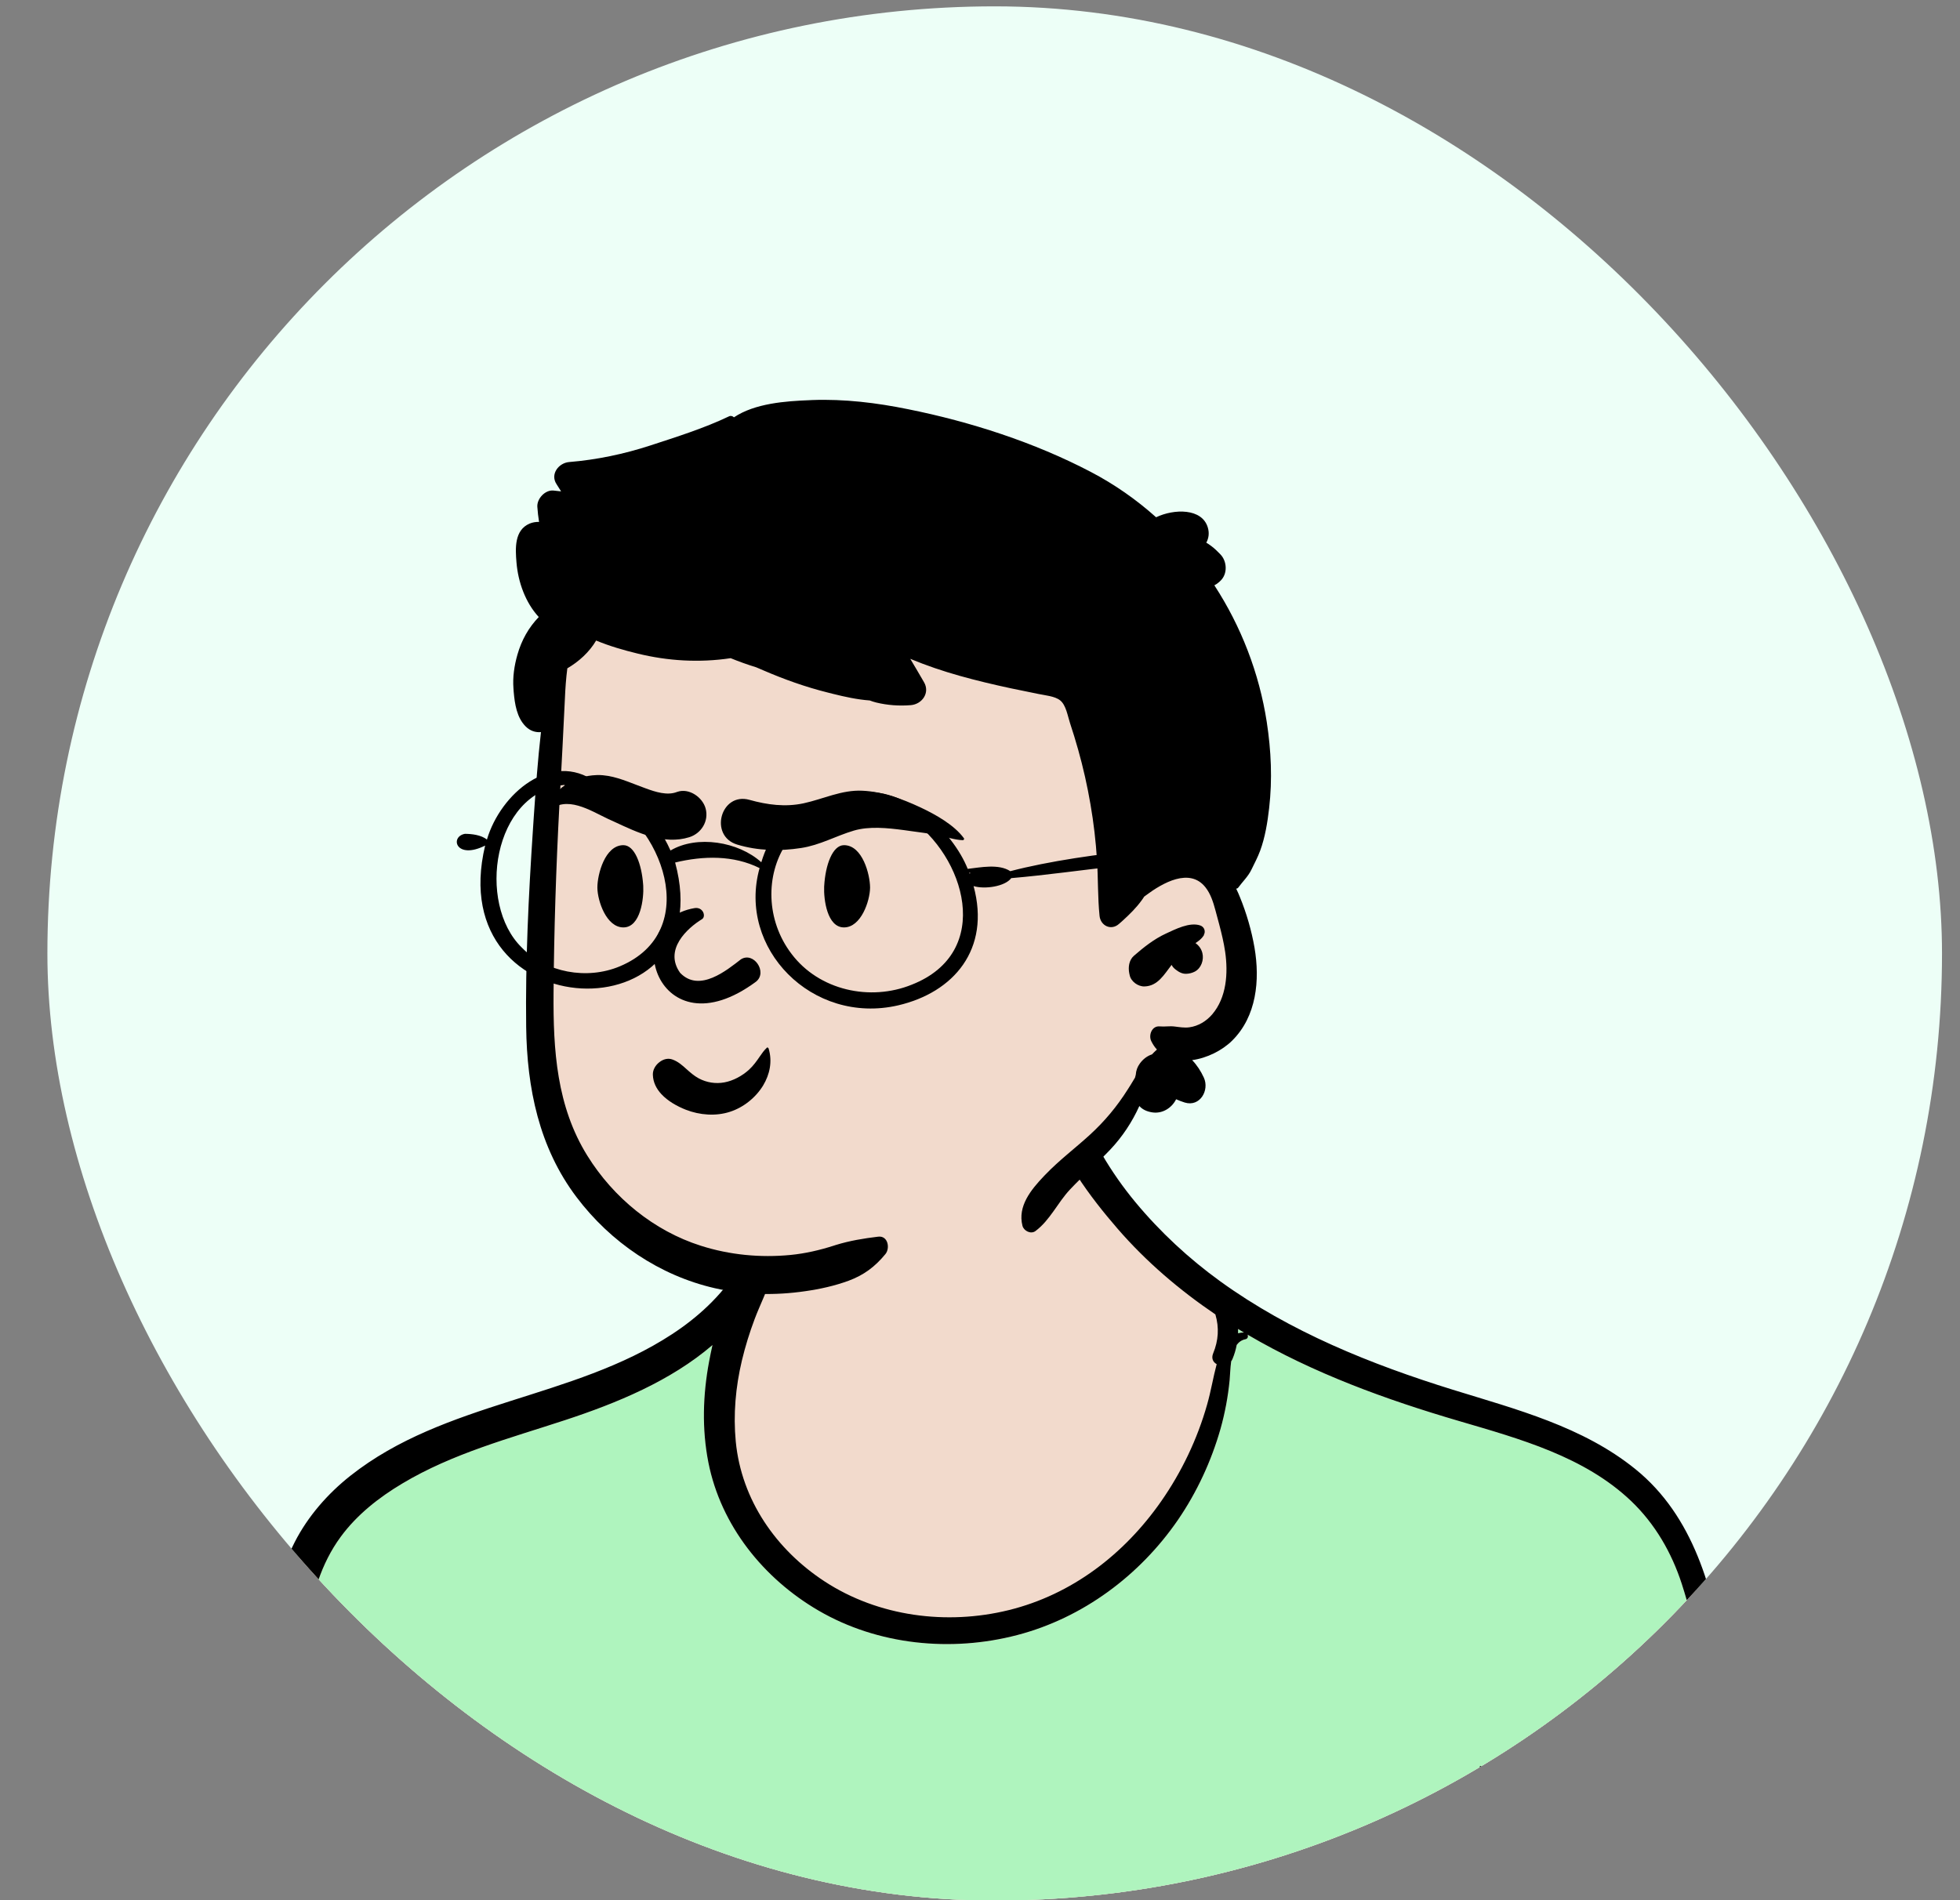
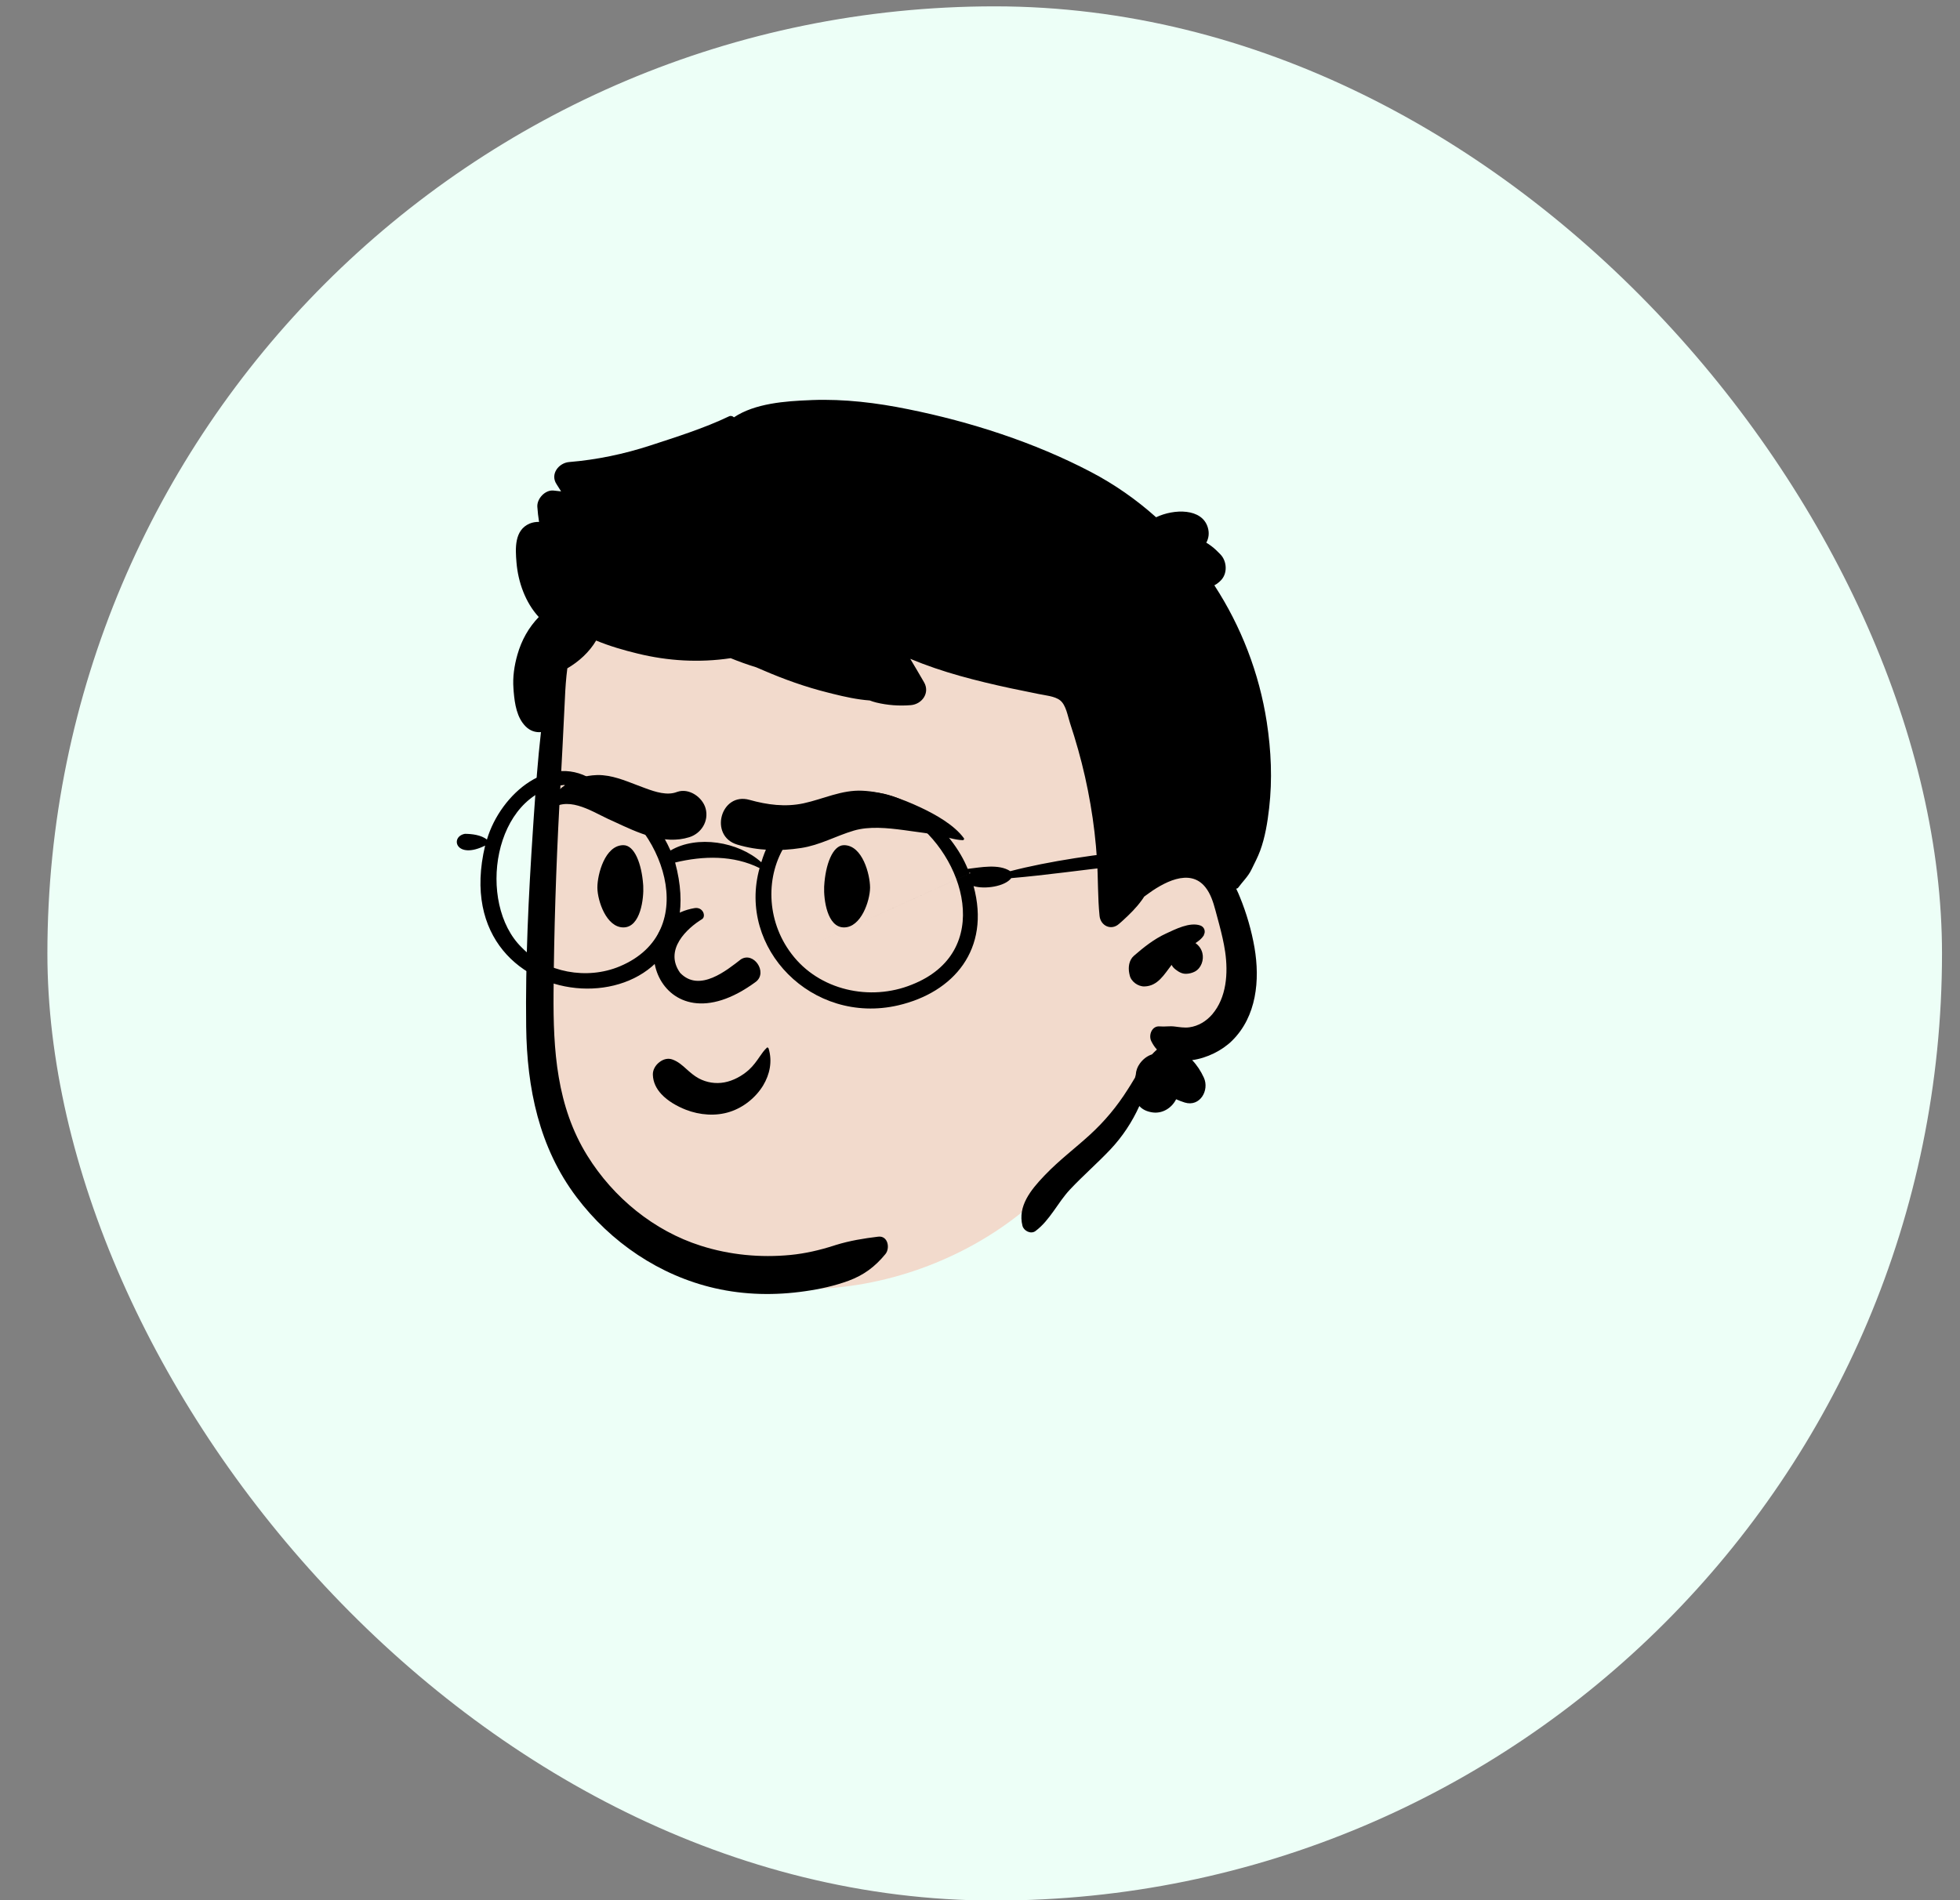
<svg xmlns="http://www.w3.org/2000/svg" width="33" height="32" viewBox="0 0 33 32" fill="none">
  <rect x="0" y="0" width="33" height="32" fill="#808080" stroke="none" />
  <g clip-path="url(#clip0_6614_8700)">
    <rect x="0.798" y="0.107" width="31.899" height="31.899" rx="15.95" fill="#EDFFF7" />
-     <path fill-rule="evenodd" clip-rule="evenodd" d="M25.457 48.171C26.131 49.855 26.938 51.767 27.681 53.408C27.621 53.927 27.398 54.459 27.573 54.98C26.803 54.479 25.938 54.165 25.055 53.927L25.005 54.26C24.907 54.257 24.73 54.255 24.63 54.254C24.646 54.121 24.667 53.885 24.676 53.752L24.677 53.752C24.8 52.319 24.57 50.851 24.289 49.45C24.22 48.945 24.387 48.159 25.024 48.147C25.119 48.161 25.275 47.905 25.333 47.855L25.457 48.171ZM16.548 67.545C19.757 67.725 21.592 65.099 23.144 62.642C23.308 62.75 23.488 62.871 23.654 62.969C23.907 63.377 24.424 63.501 24.87 63.546C26.46 63.627 26.8 62.199 27.195 60.971C27.27 61.024 27.438 61.292 27.565 61.233C28.279 61.075 28.974 60.886 29.73 60.933C30.599 60.748 35.1 62.731 34.685 61.002C34.482 60.25 33.365 59.893 32.79 59.374C31.954 58.423 32.157 57.198 31.758 56.065C31.426 54.928 31.038 53.857 30.319 52.812C30.254 48.906 30.108 44.125 29.097 40.652C28.452 38.214 27.654 35.693 27.961 33.135L28.135 33.13C28.211 33.087 28.328 33.054 28.422 33.069C28.501 32.981 28.647 33.008 28.755 32.973C28.948 31.166 29.023 29.619 28.777 27.98C28.549 25.273 26.841 24.166 24.347 23.577C21.605 22.678 19.745 21.761 18.325 19.525C18.056 19.071 17.893 18.534 17.535 18.151C16.646 17.026 14.09 17.212 13.43 18.396C13.142 19.089 13.117 19.898 12.898 20.618C12.036 23.678 8.071 23.318 5.972 24.99C5.048 25.676 4.75 26.734 4.63 27.811C4.479 29.165 4.191 30.469 4.228 31.815C4.131 31.833 3.911 31.765 3.873 31.903C3.961 32.194 5.087 32.192 5.401 32.244C4.988 34.43 5.362 36.626 5.03 38.82C4.519 41.284 3.512 43.573 2.722 45.954C2.418 46.74 2.214 47.584 1.761 48.3L1.769 48.307C1.698 48.426 1.619 48.541 1.538 48.653C1.454 48.683 1.367 48.732 1.284 48.762L1.265 48.731L1.221 48.791L1.089 48.736C0.896 48.832 0.687 48.944 0.481 49.061C-2.048 50.596 -3.703 52.154 -5.686 54.083L-5.423 54.296C-5.519 54.429 -5.635 54.606 -5.728 54.746C-5.806 54.678 -5.971 54.562 -6.067 54.523C-7.758 56.533 -7.964 60.017 -7.141 62.135C-6.879 62.77 -6.465 63.291 -5.964 63.73C-5.757 64.04 -5.386 64.47 -4.911 64.676C-4.911 64.676 -4.852 64.76 -4.85 64.763C-4.824 64.767 -4.669 64.802 -4.66 64.839C-3.396 65.052 -2.129 65.608 -0.82 65.616C1.316 65.597 3.15 63.863 4.863 62.718C5.947 61.946 7.209 61.415 8.379 60.898C8.292 61.344 8.316 61.496 8.801 61.665C9.232 61.836 9.751 61.702 10.152 61.514C10.142 62.252 10.083 62.989 10.103 63.776C10.103 64.729 10.072 65.901 11.098 66.341C12.847 67.03 14.823 67.525 16.548 67.545V67.545Z" fill="#F2DACC" />
-     <path fill-rule="evenodd" clip-rule="evenodd" d="M21.006 22.477C21.019 22.507 21.011 22.546 20.971 22.554C20.906 22.567 20.859 22.602 20.823 22.65C20.808 22.729 20.785 22.808 20.753 22.884C20.747 22.9 20.739 22.914 20.73 22.926C20.714 23.041 20.712 23.158 20.704 23.241C20.677 23.52 20.626 23.794 20.549 24.064C20.395 24.608 20.153 25.131 19.833 25.597C19.19 26.533 18.23 27.247 17.128 27.536C16.015 27.827 14.781 27.705 13.781 27.122C12.855 26.583 12.138 25.691 11.928 24.63C11.816 24.066 11.834 23.492 11.94 22.928C11.957 22.838 11.975 22.745 11.996 22.652C11.291 23.258 10.386 23.63 9.513 23.917L9.42 23.948C8.516 24.241 7.595 24.493 6.773 24.985C6.381 25.219 6.01 25.51 5.738 25.881C5.4 26.341 5.254 26.876 5.163 27.433C5.04 28.18 4.951 28.934 4.867 29.686C4.824 30.065 4.785 30.444 4.75 30.823C4.731 31.024 4.713 31.225 4.696 31.426L4.693 31.466C4.681 31.589 4.666 31.691 4.624 31.789C4.891 31.86 5.162 31.914 5.434 31.962C5.756 32.019 6.083 32.053 6.409 32.073C6.578 32.083 6.746 32.086 6.915 32.089C6.998 32.09 7.082 32.088 7.166 32.089C7.214 32.089 7.253 32.102 7.295 32.111C7.258 30.916 7.733 31.275 7.829 32.659L7.837 32.765C7.932 34.157 8.032 35.548 8.116 36.941L8.124 37.061C8.195 38.301 8.216 39.552 8.004 40.78C7.897 41.399 7.721 41.999 7.472 42.576C7.226 43.144 6.878 43.658 6.595 44.207C6.336 44.71 6.153 45.258 6.268 45.796C6.309 45.984 6.377 46.17 6.469 46.314C6.469 46.33 6.473 46.348 6.481 46.365C6.573 46.567 6.794 46.684 6.985 46.775C7.189 46.872 7.4 46.957 7.607 47.049L7.684 47.083C8.032 47.241 8.388 47.363 8.752 47.45C8.759 47.453 8.766 47.456 8.773 47.459C9.367 47.697 9.976 47.899 10.592 48.07C11.843 48.419 13.126 48.641 14.415 48.786C15.663 48.927 16.92 49.008 18.176 49.046C19.316 49.081 20.473 49.055 21.597 48.847C22.402 48.698 23.193 48.451 23.918 48.077C23.976 47.985 24.058 47.907 24.127 47.821C24.118 47.682 24.202 47.528 24.328 47.479C24.377 47.37 24.416 47.257 24.443 47.14C24.413 46.855 24.373 46.571 24.315 46.285C24.214 45.788 24.084 45.297 23.951 44.808L23.901 44.625C23.588 43.476 23.338 42.331 23.296 41.137C23.253 39.928 23.375 38.722 23.541 37.526C23.702 36.373 23.893 35.223 24.098 34.077L24.131 33.895C24.239 33.295 24.698 32.463 24.653 32.892C24.746 32.87 24.846 32.883 24.955 32.885C25.133 32.889 25.312 32.887 25.49 32.888L26.025 32.89L26.56 32.892C27.173 32.895 27.788 32.904 28.401 32.948C28.438 32.939 28.476 32.93 28.515 32.919C28.661 32.874 28.708 32.77 28.718 32.623C28.742 32.256 28.69 31.875 28.683 31.506C28.677 31.153 28.678 30.8 28.688 30.447L28.691 30.33C28.699 30.073 28.674 29.759 28.822 29.536C28.808 29.333 28.79 29.13 28.769 28.927C28.689 28.167 28.552 27.403 28.316 26.675C28.146 26.148 27.867 25.665 27.465 25.281C26.678 24.529 25.588 24.232 24.57 23.933C23.34 23.572 22.115 23.128 21.006 22.477ZM20.845 22.38C20.846 22.405 20.846 22.43 20.845 22.454C20.876 22.446 20.909 22.441 20.945 22.441C20.911 22.422 20.879 22.4 20.845 22.38Z" fill="#AFF4BE" />
-     <path fill-rule="evenodd" clip-rule="evenodd" d="M-5.721 54.471C-5.66 54.38 -5.598 54.289 -5.534 54.199C-5.61 54.281 -5.684 54.364 -5.756 54.449C-5.744 54.455 -5.732 54.463 -5.721 54.471M1.315 48.575C1.327 48.566 1.34 48.558 1.356 48.552C1.391 48.538 1.426 48.522 1.462 48.508C1.529 48.415 1.591 48.32 1.65 48.223C1.527 48.351 1.402 48.476 1.268 48.593C1.284 48.587 1.3 48.581 1.315 48.575M2.473 48.079C3.047 47.774 3.624 47.477 4.204 47.185C4.254 47.16 4.302 47.161 4.343 47.177C4.592 47.049 4.843 46.923 5.096 46.803C5.25 46.73 5.405 46.662 5.559 46.592C5.571 46.575 5.582 46.556 5.591 46.537C5.684 46.339 5.596 46.093 5.536 45.898C5.521 45.849 5.527 45.807 5.547 45.773C5.514 45.489 5.526 45.203 5.582 44.945C5.716 44.331 6.045 43.771 6.358 43.234C6.68 42.683 6.962 42.129 7.144 41.515C7.511 40.283 7.539 38.993 7.512 37.718C7.483 36.302 7.401 34.886 7.345 33.471C7.328 33.049 7.311 32.627 7.297 32.205C7.264 32.224 7.238 32.245 7.189 32.259C7.108 32.283 7.027 32.302 6.945 32.321C6.783 32.359 6.619 32.386 6.454 32.408C6.144 32.451 5.836 32.471 5.523 32.466C5.485 32.466 5.446 32.465 5.408 32.463C5.589 33.38 5.577 34.351 5.594 35.278C5.614 36.349 5.666 37.432 5.547 38.5C5.43 39.544 5.122 40.541 4.785 41.531C4.439 42.551 4.082 43.568 3.745 44.591C3.556 45.168 3.365 45.745 3.174 46.322C3.082 46.6 2.99 46.878 2.899 47.155C2.798 47.459 2.748 47.817 2.493 48.03C2.465 48.053 2.433 48.071 2.399 48.084C2.393 48.096 2.388 48.107 2.382 48.119C2.412 48.106 2.443 48.093 2.473 48.079M6.268 45.795C6.308 45.983 6.376 46.169 6.468 46.313C6.468 46.33 6.472 46.347 6.48 46.364C6.572 46.566 6.793 46.683 6.984 46.774C7.214 46.883 7.452 46.977 7.684 47.083C8.031 47.24 8.387 47.362 8.752 47.45C8.758 47.452 8.765 47.455 8.772 47.458C9.366 47.697 9.975 47.898 10.592 48.069C11.842 48.418 13.125 48.64 14.414 48.786C15.662 48.926 16.92 49.007 18.175 49.045C19.315 49.08 20.473 49.055 21.596 48.846C22.401 48.697 23.192 48.451 23.917 48.076C23.976 47.984 24.057 47.906 24.126 47.82C24.117 47.682 24.201 47.527 24.327 47.478C24.376 47.369 24.415 47.256 24.442 47.139C24.412 46.854 24.373 46.57 24.314 46.285C24.2 45.725 24.051 45.174 23.9 44.624C23.587 43.475 23.337 42.33 23.295 41.136C23.253 39.927 23.374 38.722 23.541 37.526C23.709 36.311 23.912 35.101 24.13 33.895C24.254 33.209 24.373 32.522 24.504 31.837C24.636 31.144 24.74 30.438 24.912 29.754C24.918 29.732 24.954 29.736 24.953 29.759C24.929 30.374 24.844 30.991 24.785 31.603C24.743 32.033 24.698 32.462 24.652 32.891C24.745 32.87 24.846 32.882 24.954 32.884C25.133 32.888 25.311 32.886 25.489 32.887C25.846 32.888 26.202 32.89 26.559 32.892C27.172 32.894 27.788 32.904 28.4 32.948C28.438 32.938 28.476 32.929 28.514 32.918C28.66 32.874 28.707 32.769 28.717 32.623C28.741 32.255 28.689 31.874 28.682 31.505C28.676 31.113 28.678 30.721 28.69 30.329C28.698 30.073 28.673 29.758 28.821 29.535C28.807 29.332 28.789 29.129 28.768 28.927C28.688 28.166 28.551 27.403 28.316 26.674C28.145 26.147 27.866 25.664 27.465 25.28C26.677 24.528 25.587 24.231 24.57 23.932C23.34 23.572 22.114 23.127 21.005 22.476C21.018 22.506 21.01 22.545 20.97 22.553C20.905 22.566 20.858 22.601 20.822 22.649C20.807 22.729 20.784 22.807 20.752 22.884C20.746 22.899 20.738 22.913 20.729 22.925C20.713 23.04 20.711 23.157 20.703 23.24C20.676 23.52 20.625 23.793 20.549 24.064C20.394 24.607 20.152 25.13 19.832 25.597C19.189 26.532 18.23 27.247 17.127 27.535C16.014 27.826 14.78 27.705 13.78 27.122C12.854 26.582 12.137 25.69 11.927 24.629C11.816 24.065 11.834 23.491 11.939 22.928C11.956 22.837 11.975 22.744 11.996 22.651C11.29 23.257 10.385 23.629 9.512 23.916C8.579 24.223 7.622 24.475 6.772 24.984C6.38 25.218 6.009 25.509 5.737 25.88C5.399 26.34 5.253 26.875 5.162 27.432C5.039 28.179 4.95 28.933 4.866 29.686C4.824 30.064 4.785 30.443 4.749 30.822C4.73 31.023 4.712 31.224 4.696 31.425C4.683 31.567 4.67 31.68 4.624 31.788C4.891 31.859 5.161 31.913 5.433 31.961C5.755 32.019 6.083 32.052 6.409 32.072C6.577 32.082 6.745 32.086 6.914 32.088C6.998 32.09 7.082 32.087 7.165 32.088C7.213 32.089 7.252 32.101 7.294 32.11C7.257 30.915 7.245 29.719 7.317 28.526C7.319 28.496 7.368 28.485 7.373 28.519C7.612 29.922 7.739 31.346 7.836 32.764C7.931 34.156 8.031 35.547 8.116 36.94C8.193 38.219 8.222 39.511 8.003 40.779C7.897 41.398 7.721 41.998 7.471 42.575C7.225 43.143 6.877 43.657 6.594 44.206C6.336 44.709 6.152 45.258 6.268 45.795M8.041 58.703C8.545 58.556 9.022 58.346 9.492 58.112C9.946 57.887 10.427 57.647 10.811 57.315C10.819 57.308 10.81 57.292 10.8 57.296C10.326 57.465 9.877 57.717 9.415 57.919C8.935 58.129 8.445 58.313 7.963 58.519C7.857 58.565 7.935 58.733 8.041 58.703M9.051 61.182C9.175 61.266 9.311 61.341 9.453 61.391C9.645 61.458 9.839 61.475 10.032 61.456C10.061 61.108 10.096 60.759 10.139 60.412C9.704 60.632 9.249 60.814 8.794 60.997C8.884 61.051 8.961 61.121 9.051 61.182M10.834 59.388C10.847 59.529 11.034 59.525 11.05 59.388C11.123 58.765 11.16 58.138 11.222 57.514C11.333 56.408 11.516 55.319 11.768 54.237C11.832 53.963 11.899 53.691 11.972 53.42C12.01 53.279 12.14 53.033 12.053 52.889C11.945 52.712 11.797 52.962 11.912 52.977C11.923 52.978 11.923 52.961 11.914 52.958C12.003 52.993 11.941 53.073 11.918 53.136C11.896 53.197 11.872 53.258 11.85 53.319C11.806 53.441 11.762 53.563 11.72 53.686C11.628 53.951 11.542 54.218 11.466 54.489C11.318 55.018 11.187 55.553 11.086 56.093C10.886 57.171 10.732 58.291 10.834 59.388M23.637 62.593C23.708 62.556 23.794 62.543 23.87 62.559C24.121 62.608 24.221 62.754 24.436 62.862C24.562 62.927 24.781 62.98 24.913 62.988C25.134 63.002 25.261 62.986 25.463 62.922C25.61 62.875 25.77 62.788 25.88 62.687C26.171 62.419 26.315 62.048 26.442 61.672C26.582 61.256 26.703 60.826 26.919 60.442C27.028 60.249 27.166 60.063 27.33 59.913C27.486 59.772 27.738 59.669 27.844 59.481C27.954 59.287 27.963 59.007 27.996 58.789C28.028 58.571 28.052 58.351 28.068 58.131C28.129 57.274 28.072 56.334 27.595 55.592C26.996 54.66 25.911 54.389 24.906 54.129C24.891 54.289 24.873 54.449 24.851 54.609C24.824 54.804 24.791 54.999 24.753 55.193C24.934 55.338 25.094 55.523 25.205 55.658C25.475 55.987 25.676 56.362 25.815 56.765C25.949 57.152 26.015 57.563 26.003 57.973C25.997 58.177 25.966 58.376 25.908 58.572C25.892 58.626 25.873 58.684 25.851 58.743C25.922 58.866 25.935 59.026 25.852 59.146C25.115 60.223 24.377 61.3 23.64 62.377C23.606 62.427 23.572 62.477 23.538 62.527C23.571 62.548 23.604 62.57 23.637 62.593M24.911 54.074C24.963 54.075 25.014 54.076 25.066 54.077C25.015 54.063 24.965 54.049 24.915 54.035C24.914 54.048 24.913 54.061 24.911 54.074M24.941 53.69C25.398 53.815 25.854 53.944 26.297 54.114C26.555 54.213 26.861 54.319 27.12 54.476C27.196 54.512 27.271 54.552 27.343 54.595C27.333 54.541 27.333 54.485 27.346 54.428C27.406 54.16 27.451 53.89 27.501 53.62C27.506 53.592 27.512 53.533 27.523 53.466C27.474 53.377 27.438 53.281 27.396 53.184C27.321 53.01 27.245 52.836 27.17 52.661C27.028 52.333 26.886 52.004 26.744 51.676C26.453 51.003 26.163 50.329 25.884 49.651C25.694 49.191 25.505 48.73 25.322 48.267C25.272 48.327 25.193 48.367 25.087 48.371C24.572 48.39 24.504 49.071 24.546 49.449C24.578 49.736 24.656 50.019 24.71 50.304C24.765 50.594 24.81 50.886 24.85 51.179C24.961 52.011 24.993 52.853 24.941 53.69M29.249 60.456C29.872 60.419 30.5 60.479 31.109 60.616C31.697 60.749 32.269 60.947 32.858 61.079C33.145 61.143 33.435 61.187 33.73 61.194C33.872 61.197 34.015 61.193 34.156 61.177C34.174 61.175 34.196 61.169 34.219 61.163C34.178 61.039 34.106 60.935 34.002 60.831C33.858 60.686 33.737 60.605 33.558 60.491C33.198 60.26 32.822 60.05 32.524 59.738C32.142 59.337 31.96 58.824 31.866 58.287C31.765 57.712 31.7 57.132 31.602 56.556C31.523 56.081 31.431 55.606 31.318 55.136C31.187 54.723 31.015 54.322 30.819 53.933C30.67 53.635 30.504 53.346 30.342 53.055C30.207 53.18 30.005 53.157 29.891 52.995C29.838 52.92 29.775 52.847 29.75 52.757C29.726 52.671 29.734 52.572 29.733 52.484C29.732 52.318 29.731 52.153 29.729 51.987C29.726 51.645 29.723 51.303 29.718 50.96C29.709 50.298 29.695 49.636 29.673 48.973C29.627 47.641 29.555 46.31 29.405 44.985C29.11 42.384 28.362 39.864 28.04 37.268C28 36.948 27.966 36.625 27.94 36.3C27.8 35.301 27.776 34.288 27.87 33.282C26.775 33.273 25.681 33.328 24.592 33.447C24.461 34.67 24.311 35.89 24.155 37.11C24.003 38.303 23.873 39.507 23.887 40.712C23.893 41.304 23.934 41.899 24.031 42.484C24.125 43.049 24.268 43.604 24.421 44.156C24.573 44.71 24.738 45.26 24.873 45.819C25.077 46.331 25.3 46.837 25.529 47.34C26.106 48.607 26.703 49.865 27.269 51.138C27.432 51.505 27.593 51.874 27.756 52.242C27.837 52.426 27.918 52.61 27.999 52.794C28.091 53.001 28.209 53.203 28.208 53.434C28.207 53.573 28.125 53.673 28.018 53.718C28.063 53.985 28.078 54.256 28.081 54.527C28.083 54.689 27.977 54.822 27.836 54.874C27.837 54.909 27.837 54.944 27.839 54.978C27.841 54.981 27.843 54.983 27.845 54.984C28.584 55.731 28.784 56.814 28.778 57.826C28.775 58.356 28.721 58.89 28.631 59.411C28.575 59.731 28.436 59.995 28.18 60.198C27.999 60.341 27.793 60.479 27.675 60.653C27.651 60.689 27.628 60.725 27.606 60.762C28.112 60.55 28.717 60.487 29.249 60.456M20.845 22.38C20.845 22.404 20.845 22.429 20.845 22.453C20.875 22.445 20.908 22.44 20.944 22.44C20.91 22.421 20.878 22.4 20.845 22.38M-7.205 56.172C-6.961 55.523 -6.595 54.938 -6.159 54.402C-5.72 53.862 -5.218 53.379 -4.703 52.912C-4.16 52.42 -3.61 51.936 -3.054 51.458C-1.961 50.518 -0.82 49.618 0.436 48.906C0.436 48.905 0.436 48.904 0.437 48.904C0.439 48.903 0.441 48.902 0.444 48.901C0.648 48.785 0.855 48.674 1.066 48.569C1.117 48.543 1.166 48.545 1.208 48.563C1.209 48.561 1.21 48.56 1.211 48.559C1.361 48.418 1.52 48.292 1.683 48.167C1.819 47.935 1.932 47.691 2.019 47.434C2.028 47.408 2.041 47.388 2.057 47.371C2.091 47.278 2.129 47.185 2.163 47.093C2.254 46.838 2.344 46.583 2.435 46.328C2.616 45.819 2.797 45.309 2.979 44.799C3.343 43.781 3.693 42.758 4.045 41.736C4.377 40.776 4.716 39.812 4.884 38.807C5.059 37.768 5.019 36.698 5.033 35.648C5.041 35.042 5.044 34.435 5.076 33.83C5.099 33.367 5.13 32.906 5.214 32.452C4.977 32.435 4.741 32.403 4.508 32.363C4.251 32.318 3.713 32.285 3.725 31.918C3.729 31.779 3.835 31.683 3.963 31.647C3.993 31.639 4.024 31.635 4.054 31.635C4.027 31.403 4.084 31.152 4.106 30.923C4.139 30.577 4.175 30.231 4.214 29.886C4.293 29.191 4.383 28.496 4.484 27.803C4.575 27.174 4.668 26.541 4.963 25.968C5.186 25.533 5.518 25.154 5.9 24.852C7.491 23.595 9.642 23.564 11.314 22.469C11.747 22.186 12.134 21.831 12.413 21.394C12.573 21.143 12.68 20.874 12.756 20.587C12.805 20.402 12.851 20.222 12.911 20.04C12.969 19.862 12.985 19.717 13.095 19.56C13.107 19.543 13.132 19.549 13.133 19.57C13.144 19.732 13.115 19.874 13.107 20.035C13.098 20.203 13.104 20.368 13.087 20.537C13.083 20.579 13.078 20.622 13.072 20.664C13.078 20.674 13.083 20.686 13.087 20.698C13.165 20.946 13.122 21.214 12.99 21.429C12.992 21.451 12.99 21.474 12.984 21.497C12.917 21.744 12.796 21.973 12.706 22.213C12.62 22.441 12.548 22.674 12.491 22.912C12.385 23.359 12.344 23.819 12.388 24.278C12.484 25.261 13.067 26.098 13.884 26.632C14.79 27.224 15.94 27.372 16.984 27.115C18.048 26.853 18.928 26.174 19.55 25.283C19.895 24.789 20.16 24.233 20.324 23.653C20.388 23.431 20.425 23.197 20.485 22.973C20.426 22.941 20.391 22.877 20.425 22.793C20.515 22.575 20.529 22.359 20.463 22.135C19.859 21.726 19.298 21.247 18.82 20.696C18.345 20.148 17.852 19.483 17.647 18.779C17.567 18.503 17.982 18.318 18.119 18.58C18.269 18.867 18.392 19.163 18.556 19.444C18.721 19.727 18.909 19.995 19.118 20.247C19.534 20.748 20.017 21.196 20.545 21.578C21.722 22.429 23.083 22.976 24.462 23.404C25.531 23.735 26.648 24.023 27.535 24.741C28.513 25.532 28.85 26.776 29.034 27.971C29.111 28.476 29.157 28.984 29.177 29.494C29.198 29.535 29.203 29.582 29.182 29.627C29.212 30.584 29.157 31.545 29.066 32.497C29.066 32.598 29.058 32.698 29.036 32.792C29.025 32.897 29.014 33.002 29.002 33.107C29 33.133 28.987 33.151 28.962 33.16C28.865 33.195 28.769 33.216 28.671 33.222C28.654 33.228 28.637 33.233 28.62 33.238C28.593 33.273 28.551 33.296 28.492 33.294C28.458 33.294 28.424 33.293 28.391 33.292C28.353 33.303 28.316 33.316 28.28 33.335C28.254 33.349 28.227 33.355 28.203 33.355C28.16 33.841 28.145 34.329 28.157 34.815C28.195 35.499 28.28 36.181 28.413 36.864C28.661 38.13 29.021 39.374 29.349 40.621C30.027 43.193 30.341 45.824 30.462 48.477C30.496 49.227 30.513 49.978 30.525 50.728C30.531 51.093 30.535 51.457 30.539 51.822C30.541 52.009 30.543 52.197 30.544 52.385C30.545 52.472 30.551 52.562 30.546 52.649C30.544 52.671 30.541 52.691 30.538 52.711C30.538 52.711 30.538 52.712 30.538 52.713C30.894 53.197 31.165 53.756 31.402 54.305C31.644 54.866 31.85 55.443 32.01 56.033C32.169 56.625 32.285 57.222 32.397 57.824C32.49 58.326 32.598 58.882 32.985 59.247C33.278 59.523 33.685 59.709 34.031 59.933C34.425 60.188 34.778 60.501 34.933 60.957C35.041 61.274 34.989 61.637 34.669 61.803C34.393 61.945 34.002 61.934 33.7 61.92C33.06 61.891 32.438 61.717 31.825 61.544C31.151 61.352 30.484 61.178 29.78 61.159C29.427 61.149 29.071 61.166 28.723 61.221C28.36 61.278 28.013 61.398 27.653 61.456C27.533 61.476 27.413 61.45 27.333 61.369C27.104 62.017 26.972 62.723 26.447 63.223C26.043 63.607 25.468 63.803 24.913 63.771C24.614 63.753 24.33 63.68 24.06 63.549C23.931 63.486 23.814 63.405 23.703 63.315C23.634 63.26 23.586 63.2 23.553 63.134C23.452 63.073 23.353 63.01 23.255 62.945C22.702 63.768 22.152 64.597 21.534 65.371C20.835 66.246 19.991 66.962 18.939 67.37C17.958 67.751 16.873 67.826 15.833 67.737C14.735 67.643 13.656 67.394 12.603 67.075C12.089 66.919 11.555 66.776 11.067 66.547C10.546 66.303 10.186 65.874 10.063 65.308C9.943 64.753 9.957 64.159 9.953 63.593C9.949 63.009 9.964 62.424 10.003 61.842C10.003 61.84 10.003 61.839 10.003 61.837C9.812 61.915 9.604 61.956 9.398 61.966C9.191 61.977 8.977 61.951 8.783 61.877C8.552 61.789 8.233 61.644 8.191 61.369C8.184 61.329 8.184 61.286 8.189 61.245C8.048 61.304 7.908 61.365 7.771 61.429C7.338 61.63 6.908 61.834 6.484 62.051C6.272 62.16 6.064 62.279 5.848 62.38C5.79 62.408 5.732 62.438 5.674 62.468C5.459 62.611 5.247 62.758 5.036 62.906C4.438 63.327 3.848 63.758 3.247 64.174C2.63 64.603 2.001 65.026 1.317 65.34C0.614 65.662 -0.133 65.867 -0.911 65.838C-1.741 65.808 -2.551 65.573 -3.351 65.367C-3.75 65.264 -4.15 65.161 -4.549 65.058C-4.605 65.083 -4.672 65.079 -4.729 65.024C-4.734 65.019 -4.74 65.013 -4.745 65.008C-4.802 64.993 -4.86 64.978 -4.917 64.964C-4.942 64.929 -4.967 64.894 -4.992 64.859C-5.431 64.651 -5.799 64.279 -6.078 63.865C-6.099 63.847 -6.12 63.83 -6.141 63.812C-6.635 63.378 -7.017 62.84 -7.273 62.236C-7.786 61.028 -7.815 59.662 -7.675 58.375C-7.594 57.629 -7.471 56.877 -7.205 56.172Z" fill="black" />
    <path fill-rule="evenodd" clip-rule="evenodd" d="M9.28 14.852C9.353 14.21 9.258 12.867 9.252 12.785C9.212 12.269 9.453 10.232 9.909 10.42C10.674 9.813 11.693 9.679 12.645 9.615C14.624 9.482 16.729 9.788 18.256 11.122C19.012 11.815 19.748 12.823 19.688 13.872C20.375 14.867 21.343 16.232 20.487 17.395C20.197 17.766 19.735 17.904 19.369 18.186C18.635 18.78 18.174 19.632 17.432 20.222C15.467 21.991 12.131 22.361 10.201 20.349C8.708 18.891 8.95 16.711 9.212 14.852C9.389 13.603 9.138 16.106 9.28 14.852Z" fill="#F2DACC" />
    <path fill-rule="evenodd" clip-rule="evenodd" d="M15.288 6.891C14.759 6.783 14.216 6.717 13.675 6.737L13.634 6.739C13.227 6.755 12.712 6.791 12.357 7.028C12.337 7.007 12.304 6.997 12.275 7.011C11.853 7.213 11.389 7.358 10.946 7.503C10.504 7.647 10.046 7.743 9.583 7.781C9.408 7.795 9.259 7.984 9.37 8.153C9.396 8.193 9.421 8.234 9.447 8.275C9.404 8.27 9.362 8.266 9.319 8.261C9.179 8.247 9.039 8.397 9.047 8.534C9.053 8.62 9.062 8.705 9.076 8.789C9.022 8.788 8.969 8.796 8.918 8.817C8.658 8.927 8.676 9.237 8.696 9.473C8.723 9.8 8.845 10.146 9.071 10.391C8.902 10.567 8.782 10.777 8.711 11.027C8.659 11.21 8.63 11.404 8.645 11.594L8.649 11.651C8.667 11.857 8.702 12.085 8.85 12.233C8.926 12.31 9.019 12.337 9.108 12.329C9.054 12.803 9.02 13.281 8.987 13.757L8.972 13.985C8.899 15.085 8.845 16.192 8.859 17.293C8.872 18.323 9.075 19.323 9.706 20.159C10.28 20.92 11.104 21.481 12.036 21.694C12.538 21.809 13.051 21.818 13.559 21.744C13.806 21.709 14.054 21.654 14.288 21.568C14.547 21.472 14.733 21.331 14.907 21.12C14.99 21.019 14.95 20.806 14.786 20.826C14.538 20.856 14.311 20.893 14.073 20.966L14.039 20.977C13.802 21.053 13.557 21.11 13.309 21.134C12.802 21.183 12.286 21.134 11.8 20.979C11.009 20.728 10.327 20.168 9.89 19.464C9.371 18.63 9.313 17.682 9.32 16.723C9.328 15.67 9.362 14.617 9.418 13.565L9.428 13.39C9.457 12.849 9.486 12.307 9.511 11.766C9.518 11.596 9.53 11.425 9.552 11.255C9.747 11.141 9.922 10.982 10.037 10.787C10.266 10.882 10.508 10.951 10.73 11.005C11.244 11.132 11.778 11.163 12.302 11.084C12.443 11.142 12.587 11.193 12.733 11.238C12.773 11.255 12.812 11.273 12.852 11.289C13.204 11.441 13.562 11.569 13.934 11.662L14.025 11.685C14.221 11.734 14.434 11.781 14.643 11.796C14.677 11.809 14.714 11.821 14.754 11.831C14.944 11.877 15.141 11.891 15.335 11.875C15.525 11.859 15.662 11.667 15.557 11.488C15.481 11.356 15.404 11.226 15.326 11.095C15.597 11.208 15.876 11.302 16.157 11.381C16.441 11.461 16.729 11.529 17.018 11.591C17.172 11.624 17.327 11.653 17.481 11.686C17.591 11.71 17.76 11.722 17.85 11.795C17.949 11.874 17.977 12.06 18.015 12.175C18.064 12.325 18.111 12.474 18.153 12.626C18.238 12.928 18.307 13.235 18.36 13.545C18.414 13.855 18.45 14.168 18.47 14.482C18.49 14.796 18.481 15.112 18.513 15.425C18.531 15.591 18.708 15.676 18.839 15.56C18.855 15.546 18.87 15.533 18.886 15.519L18.909 15.498C19.021 15.396 19.13 15.288 19.219 15.166C19.236 15.144 19.251 15.12 19.266 15.097C19.268 15.097 19.27 15.096 19.273 15.094L19.297 15.075C19.572 14.871 20.03 14.604 20.297 14.944C20.382 15.052 20.426 15.19 20.462 15.323L20.526 15.561C20.567 15.716 20.605 15.873 20.628 16.031C20.679 16.387 20.653 16.798 20.409 17.083C20.311 17.197 20.177 17.279 20.027 17.3C19.943 17.312 19.86 17.297 19.777 17.287C19.693 17.276 19.611 17.293 19.527 17.285C19.393 17.272 19.334 17.433 19.384 17.534C19.411 17.589 19.443 17.636 19.479 17.675C19.45 17.7 19.422 17.728 19.396 17.756C19.316 17.782 19.245 17.836 19.192 17.909C19.149 17.967 19.127 18.031 19.123 18.098C19.118 18.114 19.114 18.131 19.11 18.148L19.038 18.267C19.021 18.293 19.006 18.318 18.99 18.343C18.805 18.636 18.599 18.883 18.344 19.116C18.098 19.34 17.831 19.541 17.6 19.782L17.573 19.81C17.358 20.037 17.131 20.312 17.215 20.643C17.237 20.728 17.355 20.789 17.433 20.732C17.681 20.547 17.806 20.254 18.017 20.03C18.234 19.799 18.474 19.591 18.692 19.361C18.898 19.143 19.06 18.897 19.183 18.626C19.231 18.68 19.302 18.718 19.401 18.733C19.571 18.759 19.729 18.659 19.802 18.512C19.85 18.533 19.898 18.552 19.947 18.567C20.204 18.646 20.366 18.36 20.269 18.148C20.217 18.035 20.152 17.936 20.072 17.853C20.323 17.819 20.579 17.689 20.744 17.526C21.158 17.118 21.215 16.505 21.122 15.96C21.072 15.671 20.987 15.378 20.876 15.107C20.857 15.059 20.836 15.012 20.813 14.965C20.826 14.965 20.839 14.959 20.847 14.949C20.922 14.846 21.013 14.762 21.069 14.647C21.12 14.542 21.177 14.435 21.217 14.326C21.3 14.101 21.341 13.848 21.368 13.61C21.424 13.124 21.402 12.641 21.328 12.158C21.201 11.335 20.896 10.548 20.446 9.857C20.471 9.844 20.494 9.829 20.516 9.81L20.527 9.801L20.544 9.785C20.673 9.668 20.662 9.45 20.544 9.332L20.507 9.295C20.46 9.248 20.42 9.211 20.344 9.16C20.333 9.153 20.322 9.146 20.31 9.139C20.35 9.066 20.364 8.98 20.336 8.885C20.24 8.555 19.766 8.567 19.465 8.711C19.133 8.414 18.765 8.156 18.365 7.947C17.414 7.449 16.338 7.102 15.288 6.891ZM20.205 15.584C20.027 15.526 19.791 15.648 19.632 15.721C19.43 15.814 19.257 15.952 19.09 16.097C19.008 16.17 18.993 16.289 19.013 16.39C19.015 16.401 19.017 16.411 19.02 16.422C19.042 16.53 19.162 16.615 19.269 16.612C19.493 16.606 19.599 16.413 19.726 16.249C19.74 16.276 19.759 16.3 19.782 16.318L19.798 16.331C19.85 16.371 19.908 16.403 19.977 16.399C20.026 16.397 20.074 16.384 20.117 16.362C20.226 16.304 20.273 16.164 20.244 16.049C20.226 15.977 20.183 15.921 20.128 15.882L20.149 15.868C20.193 15.837 20.233 15.805 20.264 15.758L20.271 15.746H20.268C20.302 15.688 20.28 15.608 20.205 15.584Z" fill="black" />
    <path fill-rule="evenodd" clip-rule="evenodd" d="M11.549 18.689C11.78 18.779 12.052 18.801 12.29 18.723C12.517 18.65 12.724 18.485 12.849 18.279C12.96 18.094 13.007 17.876 12.941 17.658C12.938 17.648 12.928 17.641 12.918 17.638C12.864 17.687 12.831 17.736 12.797 17.785C12.742 17.866 12.685 17.947 12.608 18.017C12.496 18.118 12.345 18.201 12.195 18.228C12.048 18.255 11.898 18.231 11.766 18.161C11.686 18.118 11.622 18.061 11.558 18.004C11.488 17.941 11.419 17.878 11.323 17.843C11.246 17.814 11.166 17.838 11.104 17.886C11.037 17.936 10.989 18.016 10.992 18.099C10.996 18.228 11.052 18.335 11.134 18.424C11.245 18.544 11.401 18.631 11.549 18.689ZM11.823 15.477C11.566 15.633 11.175 15.996 11.451 16.383C11.776 16.724 12.244 16.333 12.474 16.156C12.688 16.019 12.928 16.371 12.73 16.531C11.064 17.764 10.389 15.517 11.693 15.293C11.836 15.269 11.89 15.428 11.823 15.477ZM14.521 13.316C14.171 13.299 13.863 13.456 13.53 13.528C13.222 13.594 12.919 13.554 12.619 13.47C12.133 13.334 11.932 14.078 12.412 14.223C12.761 14.329 13.128 14.336 13.486 14.281C13.805 14.233 14.071 14.078 14.375 13.988C14.635 13.911 14.941 13.943 15.216 13.979L15.323 13.994C15.482 14.015 15.641 14.036 15.798 14.067C15.935 14.094 16.071 14.144 16.21 14.149C16.226 14.15 16.239 14.13 16.229 14.116C16.067 13.894 15.756 13.719 15.508 13.602L15.491 13.594C15.186 13.452 14.861 13.332 14.521 13.316ZM14.649 14.952L14.649 14.944C14.648 14.728 14.522 14.233 14.21 14.233C14.016 14.233 13.897 14.57 13.877 14.917L13.876 14.931C13.867 15.147 13.926 15.618 14.21 15.618C14.498 15.618 14.646 15.172 14.649 14.952V14.952ZM10.058 14.952L10.058 14.944C10.058 14.728 10.184 14.233 10.496 14.233C10.686 14.233 10.803 14.553 10.828 14.891L10.83 14.917C10.842 15.125 10.787 15.618 10.496 15.618C10.209 15.618 10.061 15.172 10.058 14.952V14.952ZM10.062 13.052L10.04 13.053C9.676 13.065 9.301 13.281 9.204 13.644C9.198 13.663 9.222 13.675 9.235 13.662C9.535 13.382 9.938 13.65 10.238 13.791L10.348 13.841C10.735 14.021 11.175 14.233 11.605 14.099C11.809 14.035 11.938 13.826 11.88 13.614C11.828 13.425 11.601 13.267 11.404 13.335L11.395 13.338C11.235 13.4 11.038 13.338 10.873 13.277L10.737 13.226C10.519 13.143 10.3 13.05 10.062 13.052V13.052Z" fill="black" />
-     <path fill-rule="evenodd" clip-rule="evenodd" d="M8.783 15.955C9.195 16.381 9.883 16.504 10.432 16.275C11.841 15.687 11.152 13.85 10.065 13.357C9.929 13.323 9.748 13.243 9.582 13.225C9.568 13.218 9.535 13.239 9.496 13.219C8.297 13.352 8.025 15.213 8.783 15.955M13.327 16.064C13.79 16.678 14.649 16.867 15.352 16.582C16.74 16.035 16.248 14.407 15.298 13.769C13.292 13.015 12.464 14.933 13.327 16.064M16.336 14.705C16.337 14.704 16.339 14.704 16.34 14.703C16.333 14.7 16.325 14.697 16.318 14.694C16.32 14.7 16.323 14.706 16.325 14.712C16.329 14.71 16.332 14.707 16.336 14.705M7.827 14.042C7.941 14.042 8.104 14.061 8.198 14.139C8.429 13.36 9.283 12.638 10.025 13.164C10.609 13.352 11.043 13.769 11.289 14.323C11.734 14.059 12.433 14.172 12.818 14.521C13.07 13.687 13.692 13.395 14.431 13.352C15.238 13.22 16.042 14.004 16.293 14.632C16.502 14.609 16.814 14.542 17.01 14.671C18.284 14.337 20.512 14.153 20.771 14.338C20.955 14.409 21.057 14.845 20.799 14.868C20.574 14.836 20.825 14.549 20.599 14.518C19.392 14.443 18.22 14.686 17.026 14.788C16.92 14.931 16.575 14.979 16.392 14.922C16.681 15.988 16.056 16.714 15.12 16.931C13.671 17.264 12.41 15.967 12.789 14.619C12.35 14.4 11.845 14.41 11.367 14.525C12.166 17.466 7.428 17.334 8.168 14.24C7.676 14.485 7.569 14.091 7.827 14.042" fill="black" />
+     <path fill-rule="evenodd" clip-rule="evenodd" d="M8.783 15.955C9.195 16.381 9.883 16.504 10.432 16.275C11.841 15.687 11.152 13.85 10.065 13.357C9.929 13.323 9.748 13.243 9.582 13.225C9.568 13.218 9.535 13.239 9.496 13.219C8.297 13.352 8.025 15.213 8.783 15.955M13.327 16.064C13.79 16.678 14.649 16.867 15.352 16.582C16.74 16.035 16.248 14.407 15.298 13.769C13.292 13.015 12.464 14.933 13.327 16.064C16.337 14.704 16.339 14.704 16.34 14.703C16.333 14.7 16.325 14.697 16.318 14.694C16.32 14.7 16.323 14.706 16.325 14.712C16.329 14.71 16.332 14.707 16.336 14.705M7.827 14.042C7.941 14.042 8.104 14.061 8.198 14.139C8.429 13.36 9.283 12.638 10.025 13.164C10.609 13.352 11.043 13.769 11.289 14.323C11.734 14.059 12.433 14.172 12.818 14.521C13.07 13.687 13.692 13.395 14.431 13.352C15.238 13.22 16.042 14.004 16.293 14.632C16.502 14.609 16.814 14.542 17.01 14.671C18.284 14.337 20.512 14.153 20.771 14.338C20.955 14.409 21.057 14.845 20.799 14.868C20.574 14.836 20.825 14.549 20.599 14.518C19.392 14.443 18.22 14.686 17.026 14.788C16.92 14.931 16.575 14.979 16.392 14.922C16.681 15.988 16.056 16.714 15.12 16.931C13.671 17.264 12.41 15.967 12.789 14.619C12.35 14.4 11.845 14.41 11.367 14.525C12.166 17.466 7.428 17.334 8.168 14.24C7.676 14.485 7.569 14.091 7.827 14.042" fill="black" />
  </g>
  <defs>
    <clipPath id="clip0_6614_8700">
      <rect x="0.798" y="0.107" width="31.899" height="31.899" rx="15.95" fill="white" />
    </clipPath>
  </defs>
</svg>